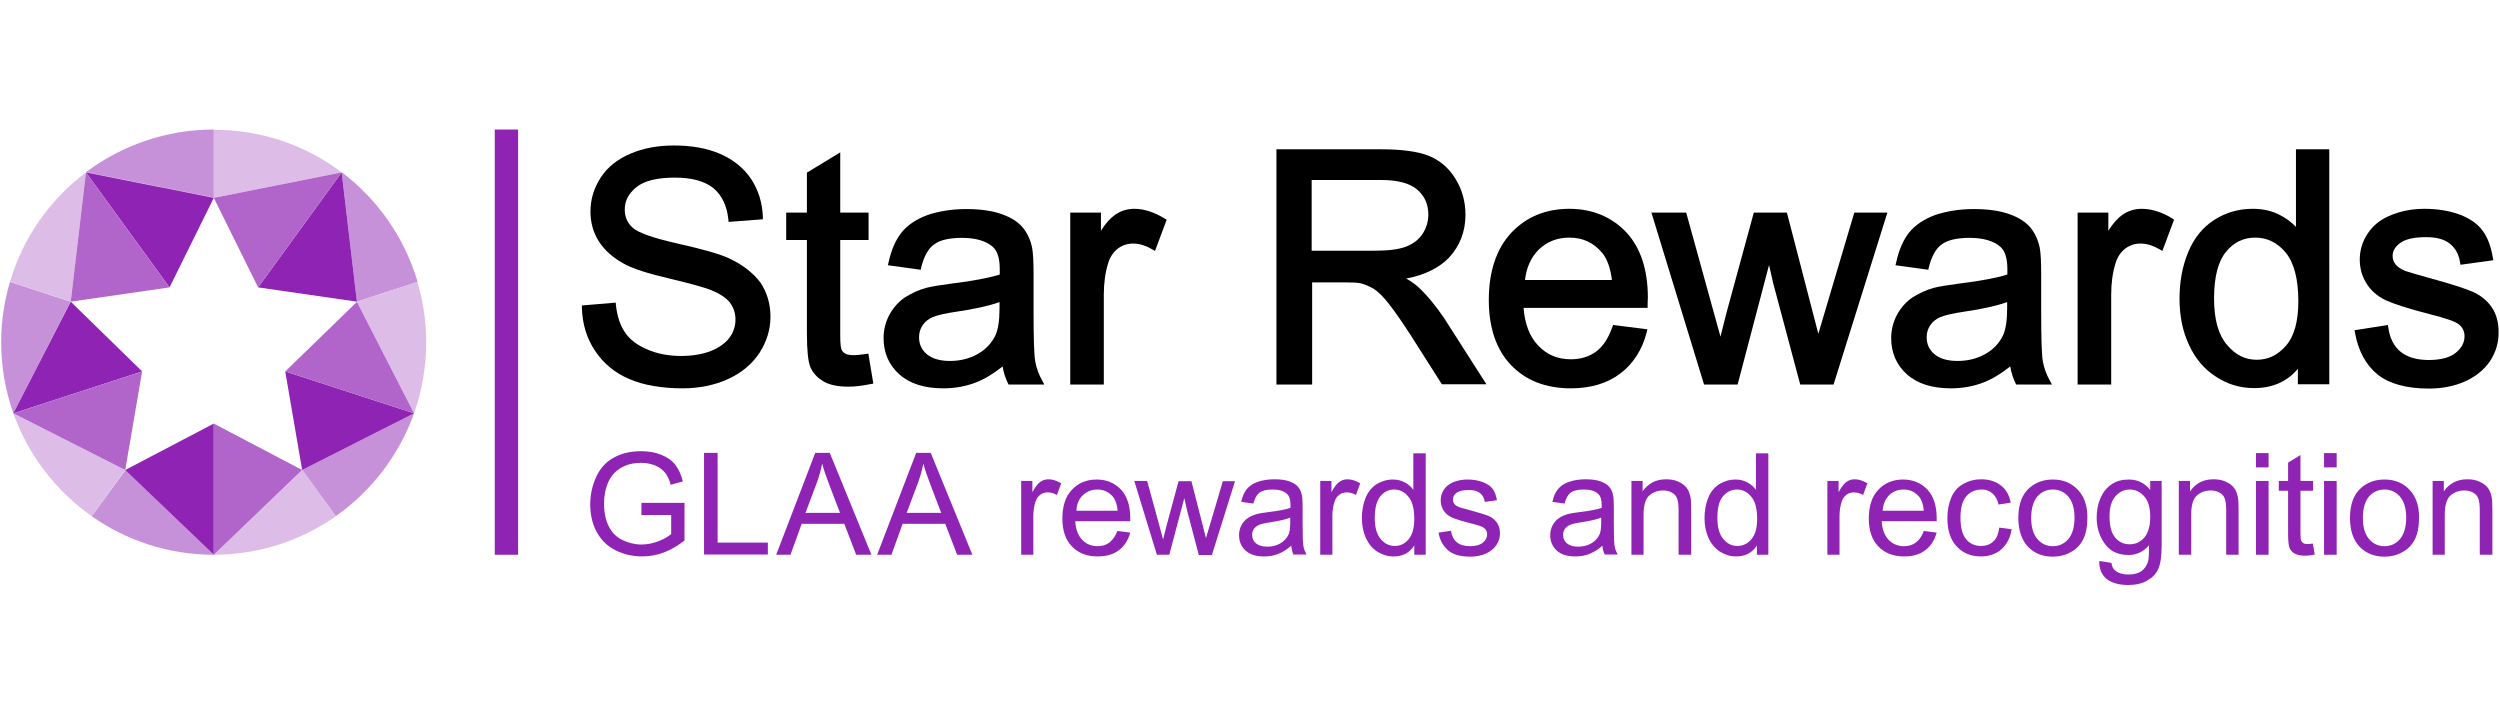
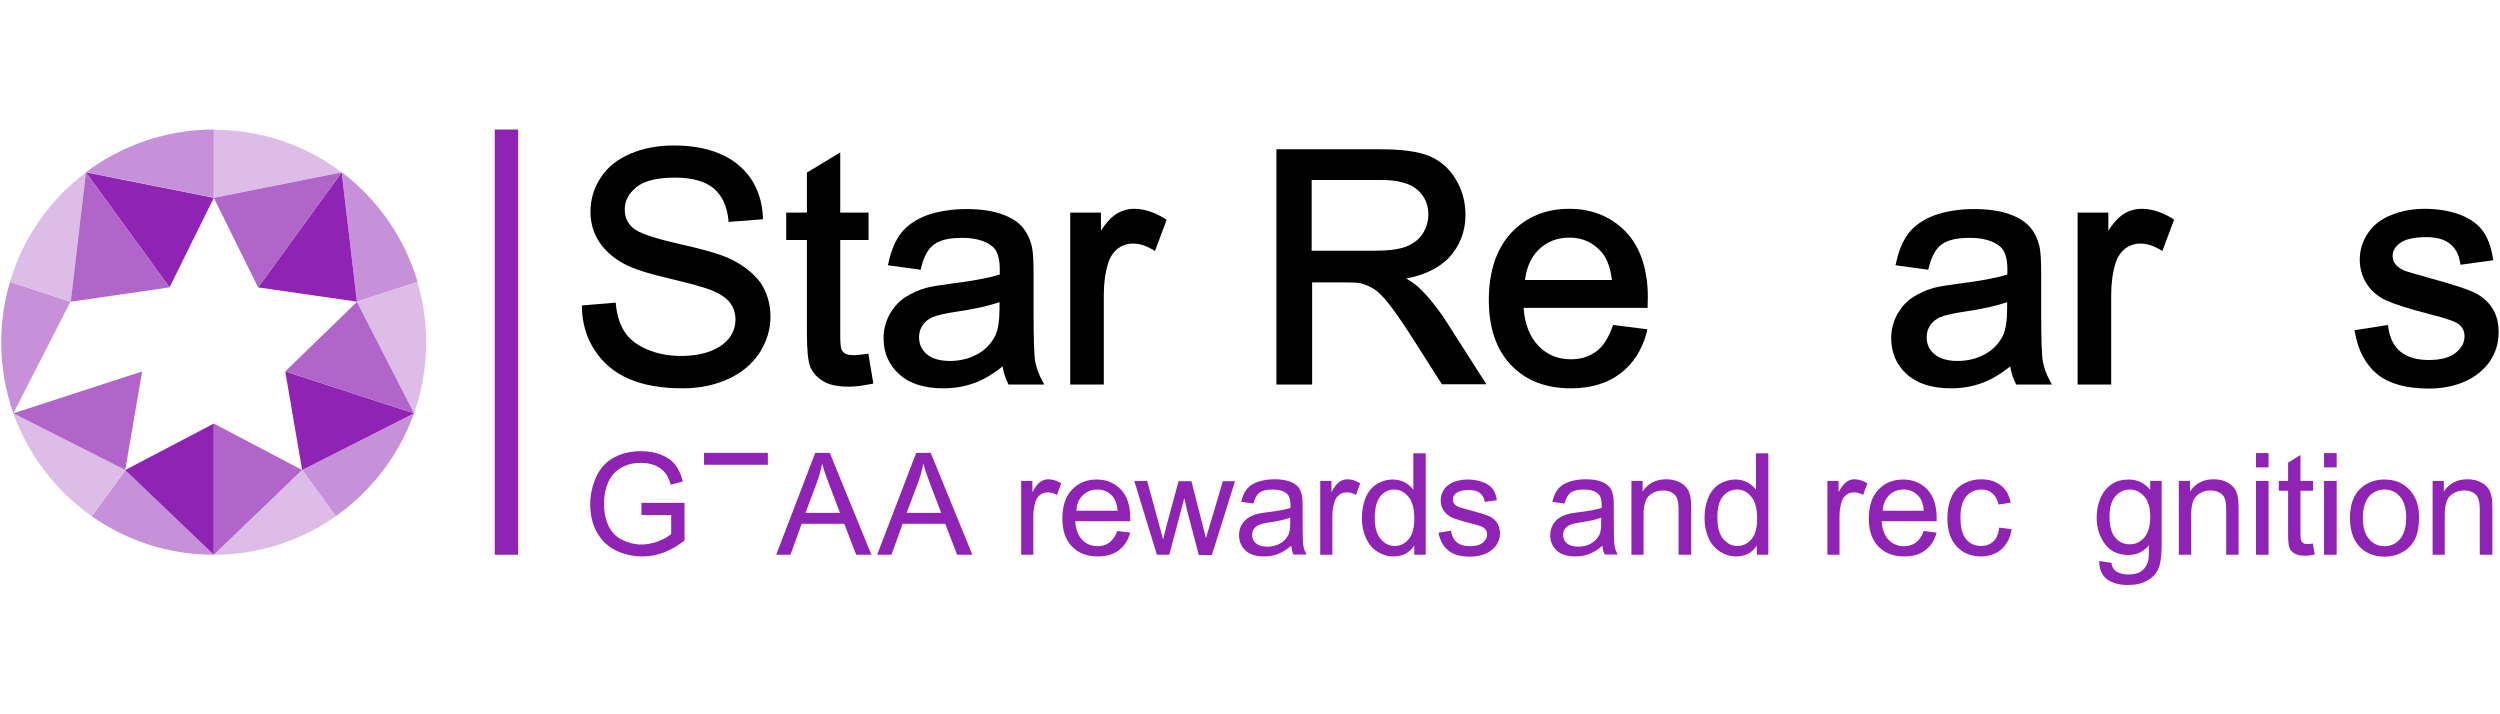
<svg xmlns="http://www.w3.org/2000/svg" version="1.1" id="Reusable_Shopping_Bag" x="0px" y="0px" width="1050px" height="300px" viewBox="0 0 1050 300" style="enable-background:new 0 0 1050 300;" xml:space="preserve">
  <style type="text/css">
	.st0{fill:#8F23B3;}
	.st1{fill:#DDBDE8;}
	.st2{fill:#C791D9;}
	.st3{fill:#A8FF73;}
	.st4{fill:#17FF59;}
	.st5{fill:#B165CA;}
</style>
  <g>
    <g>
      <path class="st0" d="M269.4,216.2v-5l18.1,0V227c-2.8,2.2-5.7,3.9-8.6,5s-6,1.7-9.1,1.7c-4.2,0-8-0.9-11.5-2.7s-6-4.4-7.8-7.8    c-1.8-3.4-2.6-7.2-2.6-11.4c0-4.2,0.9-8,2.6-11.7c1.7-3.6,4.2-6.3,7.5-8c3.3-1.8,7-2.6,11.3-2.6c3.1,0,5.9,0.5,8.4,1.5    c2.5,1,4.5,2.4,5.9,4.2s2.5,4.1,3.2,7l-5.1,1.4c-0.6-2.2-1.4-3.9-2.4-5.1c-1-1.2-2.3-2.2-4.1-3c-1.8-0.7-3.7-1.1-5.9-1.1    c-2.6,0-4.8,0.4-6.7,1.2s-3.4,1.8-4.6,3.1c-1.2,1.3-2.1,2.7-2.7,4.2c-1.1,2.6-1.6,5.5-1.6,8.6c0,3.8,0.7,7,2,9.6s3.2,4.5,5.7,5.7    s5.2,1.9,8,1.9c2.5,0,4.8-0.5,7.2-1.4s4.1-2,5.3-3v-8H269.4z" />
-       <path class="st0" d="M295.7,233v-42.8h5.7v37.7h21.1v5H295.7z" />
+       <path class="st0" d="M295.7,233v-42.8h5.7h21.1v5H295.7z" />
      <path class="st0" d="M326,233l16.4-42.8h6.1L366,233h-6.4l-5-13h-17.9l-4.7,13H326z M338.3,215.4h14.5l-4.5-11.8    c-1.4-3.6-2.4-6.6-3-8.9c-0.5,2.7-1.3,5.5-2.3,8.2L338.3,215.4z" />
      <path class="st0" d="M368.4,233l16.4-42.8h6.1l17.5,42.8H402l-5-13h-17.9l-4.7,13H368.4z M380.8,215.4h14.5l-4.5-11.8    c-1.4-3.6-2.4-6.6-3-8.9c-0.5,2.7-1.3,5.5-2.3,8.2L380.8,215.4z" />
      <path class="st0" d="M428.9,233v-31h4.7v4.7c1.2-2.2,2.3-3.6,3.3-4.3c1-0.7,2.1-1.1,3.4-1.1c1.8,0,3.6,0.6,5.4,1.7l-1.8,4.9    c-1.3-0.8-2.6-1.1-3.9-1.1c-1.1,0-2.2,0.3-3.1,1c-0.9,0.7-1.6,1.6-2,2.9c-0.6,1.9-0.9,3.9-0.9,6.1V233H428.9z" />
      <path class="st0" d="M469.3,223l5.4,0.7c-0.9,3.2-2.4,5.6-4.8,7.4c-2.3,1.8-5.3,2.6-8.9,2.6c-4.5,0-8.1-1.4-10.8-4.2    c-2.7-2.8-4-6.7-4-11.7c0-5.2,1.3-9.3,4-12.1c2.7-2.9,6.2-4.3,10.4-4.3c4.1,0,7.5,1.4,10.2,4.2c2.6,2.8,3.9,6.8,3.9,11.9    c0,0.3,0,0.8,0,1.4h-23.1c0.2,3.4,1.2,6,2.9,7.8s3.9,2.7,6.5,2.7c1.9,0,3.6-0.5,4.9-1.5S468.5,225.2,469.3,223z M452.1,214.5h17.3    c-0.2-2.6-0.9-4.6-2-5.9c-1.7-2-3.8-3-6.5-3c-2.4,0-4.4,0.8-6.1,2.4S452.2,211.8,452.1,214.5z" />
      <path class="st0" d="M485.9,233l-9.5-31h5.4l4.9,17.9l1.8,6.7c0.1-0.3,0.6-2.5,1.6-6.4l4.9-18.1h5.4l4.6,18l1.5,5.9l1.8-6    l5.3-17.9h5.1l-9.7,31h-5.5l-4.9-18.6l-1.2-5.3l-6.3,23.8H485.9z" />
      <path class="st0" d="M542.3,229.2c-1.9,1.7-3.8,2.8-5.6,3.5s-3.7,1-5.8,1c-3.4,0-6-0.8-7.8-2.5c-1.8-1.7-2.7-3.8-2.7-6.4    c0-1.5,0.3-2.9,1-4.2s1.6-2.3,2.7-3c1.1-0.8,2.4-1.3,3.8-1.7c1-0.3,2.6-0.5,4.7-0.8c4.2-0.5,7.4-1.1,9.4-1.8c0-0.7,0-1.2,0-1.4    c0-2.1-0.5-3.6-1.5-4.5c-1.3-1.2-3.3-1.8-6-1.8c-2.5,0-4.3,0.4-5.5,1.3s-2,2.4-2.6,4.6l-5.1-0.7c0.5-2.2,1.2-4,2.3-5.3    c1.1-1.4,2.6-2.4,4.6-3.1c2-0.7,4.4-1.1,7-1.1c2.6,0,4.8,0.3,6.4,0.9s2.9,1.4,3.6,2.3c0.8,0.9,1.3,2.1,1.6,3.6    c0.2,0.9,0.3,2.5,0.3,4.8v7c0,4.9,0.1,8,0.3,9.3c0.2,1.3,0.7,2.5,1.3,3.7h-5.5C542.8,231.9,542.5,230.6,542.3,229.2z M541.9,217.4    c-1.9,0.8-4.8,1.4-8.6,2c-2.2,0.3-3.7,0.7-4.6,1.1c-0.9,0.4-1.6,1-2.1,1.7s-0.7,1.6-0.7,2.5c0,1.4,0.5,2.6,1.6,3.5    c1.1,0.9,2.6,1.4,4.7,1.4c2,0,3.8-0.4,5.4-1.3c1.6-0.9,2.7-2.1,3.5-3.6c0.6-1.2,0.8-2.9,0.8-5.3V217.4z" />
      <path class="st0" d="M554.5,233v-31h4.7v4.7c1.2-2.2,2.3-3.6,3.3-4.3c1-0.7,2.1-1.1,3.4-1.1c1.8,0,3.6,0.6,5.4,1.7l-1.8,4.9    c-1.3-0.8-2.6-1.1-3.9-1.1c-1.1,0-2.2,0.3-3.1,1c-0.9,0.7-1.6,1.6-2,2.9c-0.6,1.9-0.9,3.9-0.9,6.1V233H554.5z" />
      <path class="st0" d="M594,233v-3.9c-2,3.1-4.9,4.6-8.7,4.6c-2.5,0-4.7-0.7-6.8-2s-3.7-3.3-4.8-5.7s-1.7-5.2-1.7-8.4    c0-3.1,0.5-5.9,1.5-8.4s2.6-4.5,4.6-5.8c2.1-1.3,4.4-2,6.9-2c1.9,0,3.5,0.4,5,1.2s2.6,1.8,3.6,3.1v-15.3h5.2V233H594z     M577.4,217.5c0,4,0.8,6.9,2.5,8.9c1.7,2,3.6,2.9,5.9,2.9c2.3,0,4.2-0.9,5.8-2.8c1.6-1.9,2.4-4.7,2.4-8.6c0-4.2-0.8-7.4-2.5-9.3    c-1.6-2-3.6-3-6-3c-2.3,0-4.3,1-5.8,2.9C578.2,210.4,577.4,213.4,577.4,217.5z" />
      <path class="st0" d="M604.2,223.7l5.2-0.8c0.3,2.1,1.1,3.7,2.4,4.8c1.3,1.1,3.2,1.7,5.6,1.7c2.4,0,4.2-0.5,5.4-1.5    c1.2-1,1.8-2.1,1.8-3.5c0-1.2-0.5-2.1-1.5-2.8c-0.7-0.5-2.5-1.1-5.4-1.8c-3.9-1-6.5-1.8-8-2.5s-2.6-1.7-3.4-2.9    c-0.8-1.3-1.2-2.6-1.2-4.2c0-1.4,0.3-2.7,0.9-3.8c0.6-1.2,1.5-2.2,2.6-2.9c0.8-0.6,1.9-1.1,3.3-1.5c1.4-0.4,2.9-0.6,4.5-0.6    c2.4,0,4.6,0.4,6.4,1.1c1.8,0.7,3.2,1.6,4.1,2.8c0.9,1.2,1.5,2.8,1.8,4.8l-5.1,0.7c-0.2-1.6-0.9-2.8-2-3.7s-2.7-1.3-4.7-1.3    c-2.4,0-4.1,0.4-5.2,1.2c-1,0.8-1.5,1.7-1.5,2.8c0,0.7,0.2,1.3,0.6,1.8c0.4,0.6,1.1,1,2,1.4c0.5,0.2,2.1,0.6,4.6,1.3    c3.7,1,6.3,1.8,7.8,2.4c1.5,0.6,2.6,1.6,3.5,2.8c0.8,1.2,1.3,2.7,1.3,4.5c0,1.8-0.5,3.4-1.5,4.9c-1,1.5-2.5,2.7-4.4,3.6    c-1.9,0.8-4.1,1.3-6.5,1.3c-4,0-7.1-0.8-9.2-2.5S604.7,227,604.2,223.7z" />
      <path class="st0" d="M673,229.2c-1.9,1.7-3.8,2.8-5.6,3.5s-3.7,1-5.8,1c-3.4,0-6-0.8-7.8-2.5c-1.8-1.7-2.7-3.8-2.7-6.4    c0-1.5,0.3-2.9,1-4.2s1.6-2.3,2.7-3c1.1-0.8,2.4-1.3,3.8-1.7c1-0.3,2.6-0.5,4.7-0.8c4.2-0.5,7.4-1.1,9.4-1.8c0-0.7,0-1.2,0-1.4    c0-2.1-0.5-3.6-1.5-4.5c-1.3-1.2-3.3-1.8-6-1.8c-2.5,0-4.3,0.4-5.5,1.3c-1.2,0.9-2,2.4-2.6,4.6l-5.1-0.7c0.5-2.2,1.2-4,2.3-5.3    c1.1-1.4,2.6-2.4,4.6-3.1c2-0.7,4.4-1.1,7-1.1c2.6,0,4.8,0.3,6.4,0.9s2.9,1.4,3.6,2.3c0.8,0.9,1.3,2.1,1.6,3.6    c0.2,0.9,0.3,2.5,0.3,4.8v7c0,4.9,0.1,8,0.3,9.3c0.2,1.3,0.7,2.5,1.3,3.7H674C673.5,231.9,673.1,230.6,673,229.2z M672.5,217.4    c-1.9,0.8-4.8,1.4-8.6,2c-2.2,0.3-3.7,0.7-4.6,1.1c-0.9,0.4-1.6,1-2.1,1.7s-0.7,1.6-0.7,2.5c0,1.4,0.5,2.6,1.6,3.5    c1.1,0.9,2.6,1.4,4.7,1.4c2,0,3.8-0.4,5.4-1.3c1.6-0.9,2.7-2.1,3.5-3.6c0.6-1.2,0.8-2.9,0.8-5.3V217.4z" />
      <path class="st0" d="M685.2,233v-31h4.7v4.4c2.3-3.4,5.6-5.1,9.9-5.1c1.9,0,3.6,0.3,5.1,1c1.6,0.7,2.7,1.6,3.5,2.6    s1.3,2.4,1.6,3.9c0.2,1,0.3,2.7,0.3,5.1V233h-5.3v-18.8c0-2.1-0.2-3.7-0.6-4.8c-0.4-1.1-1.1-1.9-2.2-2.5c-1-0.6-2.3-0.9-3.7-0.9    c-2.2,0-4.2,0.7-5.8,2.1c-1.6,1.4-2.4,4.1-2.4,8.1V233H685.2z" />
      <path class="st0" d="M737.9,233v-3.9c-2,3.1-4.9,4.6-8.7,4.6c-2.5,0-4.7-0.7-6.8-2c-2.1-1.4-3.7-3.3-4.8-5.7    c-1.1-2.4-1.7-5.2-1.7-8.4c0-3.1,0.5-5.9,1.5-8.4s2.6-4.5,4.6-5.8c2.1-1.3,4.4-2,6.9-2c1.9,0,3.5,0.4,5,1.2s2.6,1.8,3.6,3.1v-15.3    h5.2V233H737.9z M721.3,217.5c0,4,0.8,6.9,2.5,8.9c1.7,2,3.6,2.9,5.9,2.9c2.3,0,4.2-0.9,5.9-2.8c1.6-1.9,2.4-4.7,2.4-8.6    c0-4.2-0.8-7.4-2.5-9.3c-1.6-2-3.6-3-6-3c-2.3,0-4.3,1-5.9,2.9C722,210.4,721.3,213.4,721.3,217.5z" />
      <path class="st0" d="M767.5,233v-31h4.7v4.7c1.2-2.2,2.3-3.6,3.3-4.3c1-0.7,2.1-1.1,3.4-1.1c1.8,0,3.6,0.6,5.4,1.7l-1.8,4.9    c-1.3-0.8-2.6-1.1-3.9-1.1c-1.1,0-2.2,0.3-3.1,1c-0.9,0.7-1.6,1.6-2,2.9c-0.6,1.9-0.9,3.9-0.9,6.1V233H767.5z" />
      <path class="st0" d="M808,223l5.4,0.7c-0.9,3.2-2.4,5.6-4.8,7.4c-2.3,1.8-5.3,2.6-8.9,2.6c-4.5,0-8.1-1.4-10.8-4.2    c-2.7-2.8-4-6.7-4-11.7c0-5.2,1.3-9.3,4-12.1c2.7-2.9,6.2-4.3,10.4-4.3c4.1,0,7.5,1.4,10.2,4.2c2.6,2.8,3.9,6.8,3.9,11.9    c0,0.3,0,0.8,0,1.4h-23.1c0.2,3.4,1.2,6,2.9,7.8c1.7,1.8,3.9,2.7,6.5,2.7c1.9,0,3.6-0.5,4.9-1.5C806.1,226.8,807.2,225.2,808,223z     M790.7,214.5H808c-0.2-2.6-0.9-4.6-2-5.9c-1.7-2-3.8-3-6.5-3c-2.4,0-4.4,0.8-6.1,2.4C791.8,209.7,790.9,211.8,790.7,214.5z" />
      <path class="st0" d="M839.7,221.6l5.2,0.7c-0.6,3.6-2,6.3-4.3,8.4c-2.3,2-5.2,3-8.6,3c-4.2,0-7.6-1.4-10.2-4.2    c-2.6-2.8-3.9-6.7-3.9-11.9c0-3.3,0.6-6.3,1.7-8.8c1.1-2.5,2.8-4.4,5.1-5.6c2.3-1.3,4.7-1.9,7.4-1.9c3.4,0,6.1,0.9,8.3,2.6    s3.5,4.1,4.1,7.2l-5.1,0.8c-0.5-2.1-1.3-3.6-2.6-4.7c-1.2-1.1-2.7-1.6-4.5-1.6c-2.6,0-4.8,0.9-6.4,2.8c-1.7,1.9-2.5,4.9-2.5,9    c0,4.2,0.8,7.2,2.4,9.1c1.6,1.9,3.7,2.8,6.2,2.8c2.1,0,3.8-0.6,5.2-1.9S839.3,224.3,839.7,221.6z" />
-       <path class="st0" d="M847.7,217.5c0-5.7,1.6-10,4.8-12.7c2.7-2.3,5.9-3.4,9.7-3.4c4.3,0,7.7,1.4,10.4,4.2    c2.7,2.8,4.1,6.6,4.1,11.6c0,4-0.6,7.1-1.8,9.4c-1.2,2.3-2.9,4.1-5.2,5.3c-2.3,1.3-4.8,1.9-7.5,1.9c-4.3,0-7.8-1.4-10.5-4.2    C849.1,226.7,847.7,222.7,847.7,217.5z M853.1,217.5c0,4,0.9,6.9,2.6,8.9c1.7,2,3.9,3,6.5,3c2.6,0,4.8-1,6.5-3    c1.7-2,2.6-5,2.6-9.1c0-3.8-0.9-6.7-2.6-8.7c-1.7-2-3.9-3-6.5-3c-2.6,0-4.8,1-6.5,2.9C854,210.6,853.1,213.5,853.1,217.5z" />
      <path class="st0" d="M881.7,235.6l5.1,0.8c0.2,1.6,0.8,2.7,1.8,3.4c1.3,1,3.1,1.5,5.3,1.5c2.4,0,4.3-0.5,5.6-1.5    c1.3-1,2.2-2.3,2.7-4.1c0.3-1.1,0.4-3.3,0.4-6.7c-2.3,2.7-5.2,4.1-8.6,4.1c-4.3,0-7.6-1.5-9.9-4.6c-2.3-3.1-3.5-6.8-3.5-11.1    c0-3,0.5-5.7,1.6-8.2c1.1-2.5,2.6-4.4,4.7-5.8c2-1.4,4.4-2,7.2-2c3.7,0,6.7,1.5,9,4.4V202h4.8v26.8c0,4.8-0.5,8.2-1.5,10.3    s-2.5,3.6-4.7,4.8c-2.1,1.2-4.7,1.8-7.9,1.8c-3.7,0-6.7-0.8-9-2.5C882.7,241.4,881.6,238.9,881.7,235.6z M886,216.9    c0,4.1,0.8,7,2.4,8.9c1.6,1.9,3.6,2.8,6.1,2.8c2.4,0,4.4-0.9,6.1-2.8c1.6-1.9,2.5-4.8,2.5-8.7c0-3.8-0.8-6.7-2.5-8.6    s-3.7-2.9-6.1-2.9c-2.3,0-4.3,0.9-6,2.8S886,213.2,886,216.9z" />
      <path class="st0" d="M915.1,233v-31h4.7v4.4c2.3-3.4,5.6-5.1,9.9-5.1c1.9,0,3.6,0.3,5.1,1c1.6,0.7,2.7,1.6,3.5,2.6    s1.3,2.4,1.6,3.9c0.2,1,0.3,2.7,0.3,5.1V233H935v-18.8c0-2.1-0.2-3.7-0.6-4.8c-0.4-1.1-1.1-1.9-2.2-2.5c-1-0.6-2.3-0.9-3.7-0.9    c-2.2,0-4.2,0.7-5.8,2.1c-1.6,1.4-2.4,4.1-2.4,8.1V233H915.1z" />
      <path class="st0" d="M947.5,196.3v-6h5.3v6H947.5z M947.5,233v-31h5.3v31H947.5z" />
      <path class="st0" d="M971.4,228.3l0.8,4.6c-1.5,0.3-2.8,0.5-4,0.5c-1.9,0-3.4-0.3-4.4-0.9c-1.1-0.6-1.8-1.4-2.2-2.4    c-0.4-1-0.6-3-0.6-6.2v-17.8h-3.9V202h3.9v-7.7l5.2-3.2V202h5.3v4.1h-5.3v18.1c0,1.5,0.1,2.5,0.3,2.9c0.2,0.4,0.5,0.8,0.9,1    c0.4,0.3,1,0.4,1.8,0.4C969.7,228.5,970.5,228.4,971.4,228.3z" />
      <path class="st0" d="M976.1,196.3v-6h5.3v6H976.1z M976.1,233v-31h5.3v31H976.1z" />
      <path class="st0" d="M987,217.5c0-5.7,1.6-10,4.8-12.7c2.7-2.3,5.9-3.4,9.7-3.4c4.3,0,7.7,1.4,10.4,4.2s4.1,6.6,4.1,11.6    c0,4-0.6,7.1-1.8,9.4c-1.2,2.3-2.9,4.1-5.2,5.3c-2.3,1.3-4.8,1.9-7.5,1.9c-4.3,0-7.8-1.4-10.5-4.2    C988.3,226.7,987,222.7,987,217.5z M992.4,217.5c0,4,0.9,6.9,2.6,8.9c1.7,2,3.9,3,6.5,3c2.6,0,4.8-1,6.5-3c1.7-2,2.6-5,2.6-9.1    c0-3.8-0.9-6.7-2.6-8.7c-1.7-2-3.9-3-6.5-3c-2.6,0-4.8,1-6.5,2.9C993.3,210.6,992.4,213.5,992.4,217.5z" />
      <path class="st0" d="M1021.7,233v-31h4.7v4.4c2.3-3.4,5.6-5.1,9.9-5.1c1.9,0,3.6,0.3,5.1,1c1.6,0.7,2.7,1.6,3.5,2.6    c0.8,1.1,1.3,2.4,1.6,3.9c0.2,1,0.3,2.7,0.3,5.1V233h-5.3v-18.8c0-2.1-0.2-3.7-0.6-4.8c-0.4-1.1-1.1-1.9-2.2-2.5    c-1-0.6-2.3-0.9-3.7-0.9c-2.2,0-4.2,0.7-5.8,2.1c-1.6,1.4-2.4,4.1-2.4,8.1V233H1021.7z" />
    </g>
    <g>
      <path class="st1" d="M143.5,72.4c-14.9-11.3-33.5-17.9-53.7-17.9v28.6L143.5,72.4z" />
      <path class="st2" d="M175.4,118.4c-5.5-18.6-16.8-34.7-31.9-46.1l6.4,54.4L175.4,118.4z" />
      <path class="st1" d="M173.9,173.6c3.3-9.3,5.1-19.4,5.1-29.9c0-8.8-1.3-17.3-3.7-25.3l-25.5,8.3L173.9,173.6z" />
      <path class="st2" d="M141,216.8c15-10.5,26.6-25.6,32.9-43.2l-47,23.8L141,216.8z" />
      <path class="st1" d="M89.8,233c19.1,0,36.7-6,51.3-16.2l-14.1-19.4L89.8,233z" />
      <path class="st2" d="M38.5,216.8C53,227,70.7,233,89.8,233l-37.1-35.6L38.5,216.8z" />
      <path class="st1" d="M5.6,173.6c6.3,17.6,17.9,32.6,32.9,43.2l14.1-19.4L5.6,173.6z" />
      <path class="st2" d="M4.2,118.4c-2.4,8-3.7,16.5-3.7,25.3c0,10.5,1.8,20.5,5.1,29.9l24-46.9L4.2,118.4z" />
      <path class="st1" d="M36.1,72.4C21,83.8,9.6,99.8,4.2,118.4l25.5,8.3L36.1,72.4z" />
      <path class="st2" d="M89.8,54.4c-20.1,0-38.7,6.7-53.7,17.9l53.7,10.7V54.4z" />
      <polygon class="st3" points="36.1,72.4 36.1,72.4 36.1,72.4   " />
      <polygon class="st0" points="71.2,120.7 89.8,83.1 36.1,72.4 36.1,72.4   " />
      <polygon class="st4" points="36.1,72.4 36.1,72.4 36.1,72.4   " />
      <polygon class="st5" points="71.2,120.7 36.1,72.4 36.1,72.4 29.7,126.7   " />
      <polygon class="st4" points="5.6,173.6 5.6,173.6 5.6,173.6   " />
-       <polygon class="st0" points="59.7,156 29.7,126.7 5.6,173.6 5.6,173.6   " />
      <polygon class="st3" points="5.6,173.6 5.6,173.6 5.6,173.6   " />
      <polygon class="st5" points="59.7,156 5.6,173.6 5.6,173.6 52.6,197.4   " />
      <polygon class="st0" points="52.6,197.4 89.8,233 89.8,177.9   " />
      <polygon class="st5" points="89.8,177.9 89.8,233 126.9,197.4   " />
      <path class="st4" d="M173.9,173.6L173.9,173.6L173.9,173.6C173.9,173.6,173.9,173.6,173.9,173.6z" />
      <path class="st0" d="M119.8,156l7.1,41.4l47-23.8c0,0,0,0,0,0L119.8,156z" />
-       <path class="st3" d="M173.9,173.6L173.9,173.6C173.9,173.6,173.9,173.6,173.9,173.6L173.9,173.6z" />
      <path class="st5" d="M119.8,156l54.1,17.6c0,0,0,0,0,0l-24-46.8L119.8,156z" />
      <polygon class="st4" points="143.5,72.4 143.5,72.4 143.5,72.4   " />
      <polygon class="st0" points="108.4,120.7 149.9,126.7 143.5,72.4 143.5,72.4   " />
      <polygon class="st4" points="143.5,72.4 143.5,72.4 143.5,72.4   " />
      <polygon class="st5" points="108.4,120.7 143.5,72.4 143.5,72.4 89.8,83.1   " />
    </g>
    <g>
      <path d="M306.2,108.5c-3.9-1.8-11.2-3.9-21.6-6.2c-10.1-2.3-16.5-4.5-18.8-6.6c-2.3-2-3.4-4.6-3.4-7.7c0-3.7,1.6-6.7,4.9-9.4    c3.3-2.7,8.8-4,16.2-4c7.1,0,12.5,1.5,16.1,4.4c3.5,2.9,5.7,7.3,6.3,13.1l0.1,1.1l14.4-1.1l0-1.1c-0.2-5.8-1.9-11.2-4.9-15.8    c-3.1-4.6-7.5-8.2-13.1-10.6c-5.6-2.4-12.1-3.5-19.4-3.5c-6.6,0-12.7,1.1-18.1,3.4c-5.5,2.3-9.8,5.7-12.6,10.1    c-2.9,4.4-4.3,9.2-4.3,14.3c0,4.6,1.2,8.9,3.6,12.6c2.4,3.7,6,6.9,10.7,9.4c3.7,2,9.9,4,18.9,6.1c8.8,2.1,14.5,3.7,17.1,4.7    c3.8,1.5,6.6,3.3,8.2,5.3c1.6,2.1,2.4,4.5,2.4,7.2c0,2.7-0.8,5.3-2.5,7.6c-1.7,2.3-4.3,4.2-7.8,5.6c-3.6,1.4-7.8,2.1-12.5,2.1    c-5.3,0-10.1-0.9-14.4-2.8c-4.2-1.8-7.3-4.2-9.2-7.1c-2-2.9-3.3-6.8-3.8-11.4l-0.1-1.1l-14.2,1.2l0,1.1c0.2,6.6,2,12.7,5.5,17.9    c3.5,5.3,8.3,9.3,14.4,11.9c6,2.6,13.6,3.9,22.4,3.9c7,0,13.4-1.3,19.1-3.9c5.7-2.6,10.1-6.3,13.2-11c3-4.7,4.6-9.8,4.6-15.1    c0-5.4-1.4-10.2-4.2-14.4C316.3,114.6,312,111.2,306.2,108.5z" />
      <path d="M363.5,148.7c-4.6,0.7-7.1,0.6-8.5-0.2c-0.7-0.4-1.3-1-1.6-1.8c-0.2-0.5-0.5-1.9-0.5-6.1v-39.8h11.9V89.3h-11.9V64    l-14,8.5v16.8h-8.7v11.5h8.7v39.1c0,7.3,0.5,12.1,1.5,14.4c1.1,2.4,2.9,4.4,5.5,5.9c2.5,1.5,6.1,2.2,10.6,2.2    c2.7,0,5.8-0.4,9.2-1.1l1.1-0.2l-2.1-12.6L363.5,148.7z" />
      <path d="M434.8,151.8c-0.5-2.8-0.7-9.8-0.7-20.7v-15.8c0-5.4-0.2-9-0.6-11.2c-0.7-3.4-2.1-6.3-3.9-8.5c-1.9-2.3-4.8-4.2-8.7-5.6    c-3.8-1.4-8.9-2.2-15-2.2c-6.1,0-11.6,0.9-16.3,2.5c-4.7,1.7-8.4,4.2-11,7.4c-2.5,3.2-4.3,7.4-5.4,12.5l-0.3,1.2l13.8,1.9l0.2-1    c1.2-4.7,3-8,5.5-9.7c2.4-1.8,6.4-2.7,11.7-2.7c5.7,0,10,1.3,12.8,3.7c2,1.7,3,4.9,3,9.4c0,0.4,0,1.1,0,2.3    c-4.5,1.4-11.2,2.7-20.2,3.8c-4.7,0.6-8.3,1.2-10.7,1.8c-3.3,0.9-6.2,2.3-8.9,4c-2.7,1.8-4.8,4.2-6.5,7.2c-1.6,3-2.5,6.3-2.5,9.9    c0,6.1,2.2,11.3,6.6,15.2c4.3,3.9,10.5,5.9,18.5,5.9c4.8,0,9.3-0.8,13.5-2.4c3.7-1.4,7.5-3.7,11.4-6.8c0.4,2.6,1.2,4.9,2.2,7    l0.3,0.6h15l-0.9-1.7C436.3,157.3,435.3,154.6,434.8,151.8z M419.8,126.9v2.7c0,5-0.6,8.9-1.8,11.4c-1.6,3.2-4,5.8-7.4,7.7    c-3.4,1.9-7.3,2.9-11.6,2.9c-4.3,0-7.6-1-9.8-2.9c-2.2-1.9-3.2-4.2-3.2-7.1c0-1.9,0.5-3.5,1.5-5c1-1.5,2.4-2.6,4.2-3.4    c1.9-0.8,5.3-1.6,10.1-2.3C409.4,129.8,415.5,128.4,419.8,126.9z" />
      <path d="M476.4,87.7c-3,0-5.8,0.9-8.2,2.6c-1.8,1.3-3.8,3.4-5.8,6.6v-7.6h-12.9v72.2h14.1v-37.7c0-4.9,0.6-9.4,1.9-13.5    c0.8-2.5,2.2-4.5,4-5.9c4-3,9.3-2.7,14.4,0.3l1.2,0.7l4.9-13.1l-0.8-0.5C484.8,89.1,480.5,87.7,476.4,87.7z" />
      <path d="M595.5,120.4c-1.3-1.1-2.9-2.3-4.9-3.4c7.8-1.5,13.8-4.5,17.9-8.7c4.6-4.9,7-11,7-18.1c0-5.5-1.4-10.6-4.2-15.1    c-2.8-4.6-6.6-7.8-11.3-9.7c-4.6-1.8-11.3-2.7-20-2.7h-43.9v98.8h15v-42.9h13.7c3.2,0,5.5,0.1,6.8,0.4c1.8,0.5,3.7,1.3,5.5,2.4    c1.8,1.2,3.9,3.2,6.2,6.2c2.4,3,5.5,7.5,9.2,13.2l13.1,20.6h18.7l-17.9-28C602.9,128.3,599.3,123.9,595.5,120.4z M597.5,98.2    c-1.6,2.4-3.9,4.2-7,5.4c-3.2,1.2-7.6,1.7-13.3,1.7h-26.3V75.6h29.4c6.8,0,11.9,1.4,15,4.1c3.1,2.7,4.6,6.2,4.6,10.4    C599.9,93,599.1,95.7,597.5,98.2z" />
      <path d="M659.1,87.7c-9.9,0-18.1,3.4-24.4,10.1c-6.2,6.7-9.4,16.2-9.4,28.2c0,11.6,3.1,20.8,9.3,27.3c6.2,6.5,14.6,9.8,25.2,9.8    c8.3,0,15.3-2.1,20.7-6.2c5.4-4.1,9.2-9.9,11.1-17.3l0.3-1.3l-14.4-1.8l-0.3,0.8c-1.7,4.8-4,8.3-6.9,10.4    c-2.9,2.1-6.4,3.2-10.5,3.2c-5.6,0-10.1-1.9-13.8-5.8c-3.5-3.7-5.6-9-6.1-15.8h52.1l0-1.1c0-1.4,0.1-2.5,0.1-3.2    c0-11.8-3.1-21.1-9.2-27.6C676.7,91,668.7,87.7,659.1,87.7z M640.5,117.6c0.6-5.2,2.5-9.5,5.7-12.7c3.5-3.4,7.8-5.1,12.9-5.1    c5.7,0,10.2,2.1,13.8,6.4c2.1,2.5,3.5,6.4,4.1,11.4H640.5z" />
-       <path d="M778.8,89.3l-15.1,50.9l-13.2-50.9h-13.9l-11.4,41.8c-1.1,4.4-2,7.9-2.6,10.3l-14.4-52.1h-14.6l22.1,72.2h14.1l13.2-50.2    l1.7,7.5l11.4,42.7h14l22.6-72.2H778.8z" />
      <path d="M858,151.8c-0.5-2.8-0.7-9.8-0.7-20.7v-15.8c0-5.4-0.2-9-0.6-11.2c-0.7-3.4-2.1-6.3-3.9-8.5c-1.9-2.3-4.8-4.2-8.7-5.6    c-3.8-1.4-8.9-2.2-15-2.2c-6.1,0-11.6,0.9-16.3,2.5c-4.7,1.7-8.4,4.2-11,7.4c-2.5,3.2-4.3,7.4-5.4,12.5l-0.3,1.2l13.8,1.9l0.2-1    c1.2-4.7,3-8,5.5-9.7c2.4-1.8,6.4-2.7,11.7-2.7c5.7,0,10,1.3,12.8,3.7c2,1.7,3,4.9,3,9.4c0,0.4,0,1.1,0,2.3    c-4.5,1.4-11.2,2.7-20.2,3.8c-4.7,0.6-8.3,1.2-10.7,1.8c-3.3,0.9-6.2,2.3-8.9,4c-2.7,1.8-4.8,4.2-6.5,7.2c-1.6,3-2.5,6.3-2.5,9.9    c0,6.1,2.2,11.3,6.6,15.2c4.3,3.9,10.5,5.9,18.5,5.9c4.8,0,9.3-0.8,13.5-2.4c3.7-1.4,7.5-3.7,11.4-6.8c0.4,2.6,1.2,4.9,2.2,7    l0.3,0.6h15l-0.9-1.7C859.5,157.3,858.5,154.6,858,151.8z M843,126.9v2.7c0,5-0.6,8.9-1.8,11.4c-1.6,3.2-4,5.8-7.4,7.7    c-3.4,1.9-7.3,2.9-11.6,2.9c-4.3,0-7.6-1-9.8-2.9c-2.2-1.9-3.2-4.2-3.2-7.1c0-1.9,0.5-3.5,1.5-5c1-1.5,2.4-2.6,4.2-3.4    c1.9-0.8,5.3-1.6,10.1-2.3C832.6,129.8,838.7,128.4,843,126.9z" />
      <path d="M912.3,91.7c-4.3-2.6-8.6-4-12.8-4c-3,0-5.8,0.9-8.2,2.6c-1.8,1.3-3.8,3.4-5.8,6.6v-7.6h-12.9v72.2h14.1v-37.7    c0-4.9,0.6-9.4,1.9-13.5c0.8-2.5,2.2-4.5,4-5.9c4-3,9.3-2.7,14.4,0.3l1.2,0.7l4.9-13.1L912.3,91.7z" />
-       <path d="M964.3,95.3c-1.8-1.9-3.9-3.5-6.4-4.8c-3.4-1.9-7.4-2.8-11.8-2.8c-5.9,0-11.4,1.6-16.2,4.7c-4.8,3.1-8.5,7.7-10.9,13.6    c-2.4,5.8-3.6,12.3-3.6,19.4c0,7.3,1.3,13.8,4,19.5c2.6,5.7,6.4,10.2,11.3,13.3c4.8,3.2,10.2,4.8,16,4.8c7.7,0,13.9-2.7,18.4-8.1    v6.5h13.2V62.7h-14V95.3z M947.8,151.1c-4.8,0-8.9-2-12.5-6.3c-3.6-4.2-5.4-10.7-5.4-19.4c0-9,1.7-15.6,5-19.6    c3.3-4.1,7.4-6,12.3-6c5.1,0,9.3,2.1,12.8,6.3c3.5,4.3,5.3,11.1,5.3,20.4c0,8.4-1.7,14.7-5.2,18.7    C956.7,149.1,952.7,151.1,947.8,151.1z" />
      <path d="M1046.5,129c-2-2.9-4.8-5.1-8.3-6.6c-3.4-1.4-9.3-3.3-17.7-5.6c-5.7-1.6-9.2-2.6-10.3-3c-1.9-0.8-3.2-1.7-4.1-2.8    c-0.8-1-1.2-2.2-1.2-3.5c0-2.1,1-3.8,3.1-5.4c2.1-1.6,5.8-2.5,11-2.5c4.3,0,7.7,0.9,10,2.8c2.3,1.9,3.7,4.4,4.2,7.7l0.2,1.1    l13.8-1.9l-0.2-1.1c-0.8-4.7-2.2-8.5-4.3-11.3c-2.1-2.9-5.4-5.2-9.7-6.8c-4.3-1.6-9.3-2.4-14.9-2.4c-3.7,0-7.3,0.5-10.6,1.5    c-3.3,1-5.9,2.2-7.9,3.6c-2.6,1.8-4.7,4.2-6.2,7c-1.5,2.8-2.3,5.9-2.3,9.2c0,3.6,0.9,7,2.8,10c1.8,3,4.6,5.4,8.1,7.1    c3.5,1.6,9.4,3.5,18.3,5.8c7.9,2,10.7,3.2,11.8,3.9c2,1.3,3,3.1,3,5.4c0,2.7-1.2,4.9-3.6,6.9c-2.4,2-6.2,3.1-11.4,3.1    c-5.1,0-9.1-1.2-11.9-3.5c-2.8-2.3-4.5-5.7-5.1-10.1l-0.2-1.1l-14,2.2l0.2,1.1c1.4,7.7,4.6,13.5,9.5,17.5    c4.9,3.9,12.2,5.9,21.5,5.9c5.6,0,10.7-1,15.2-3c4.5-2,8-4.9,10.5-8.5c2.4-3.7,3.6-7.6,3.6-11.8    C1049.5,135.6,1048.5,131.9,1046.5,129z" />
    </g>
    <rect x="207.8" y="54.4" class="st0" width="9.8" height="178.6" />
  </g>
</svg>